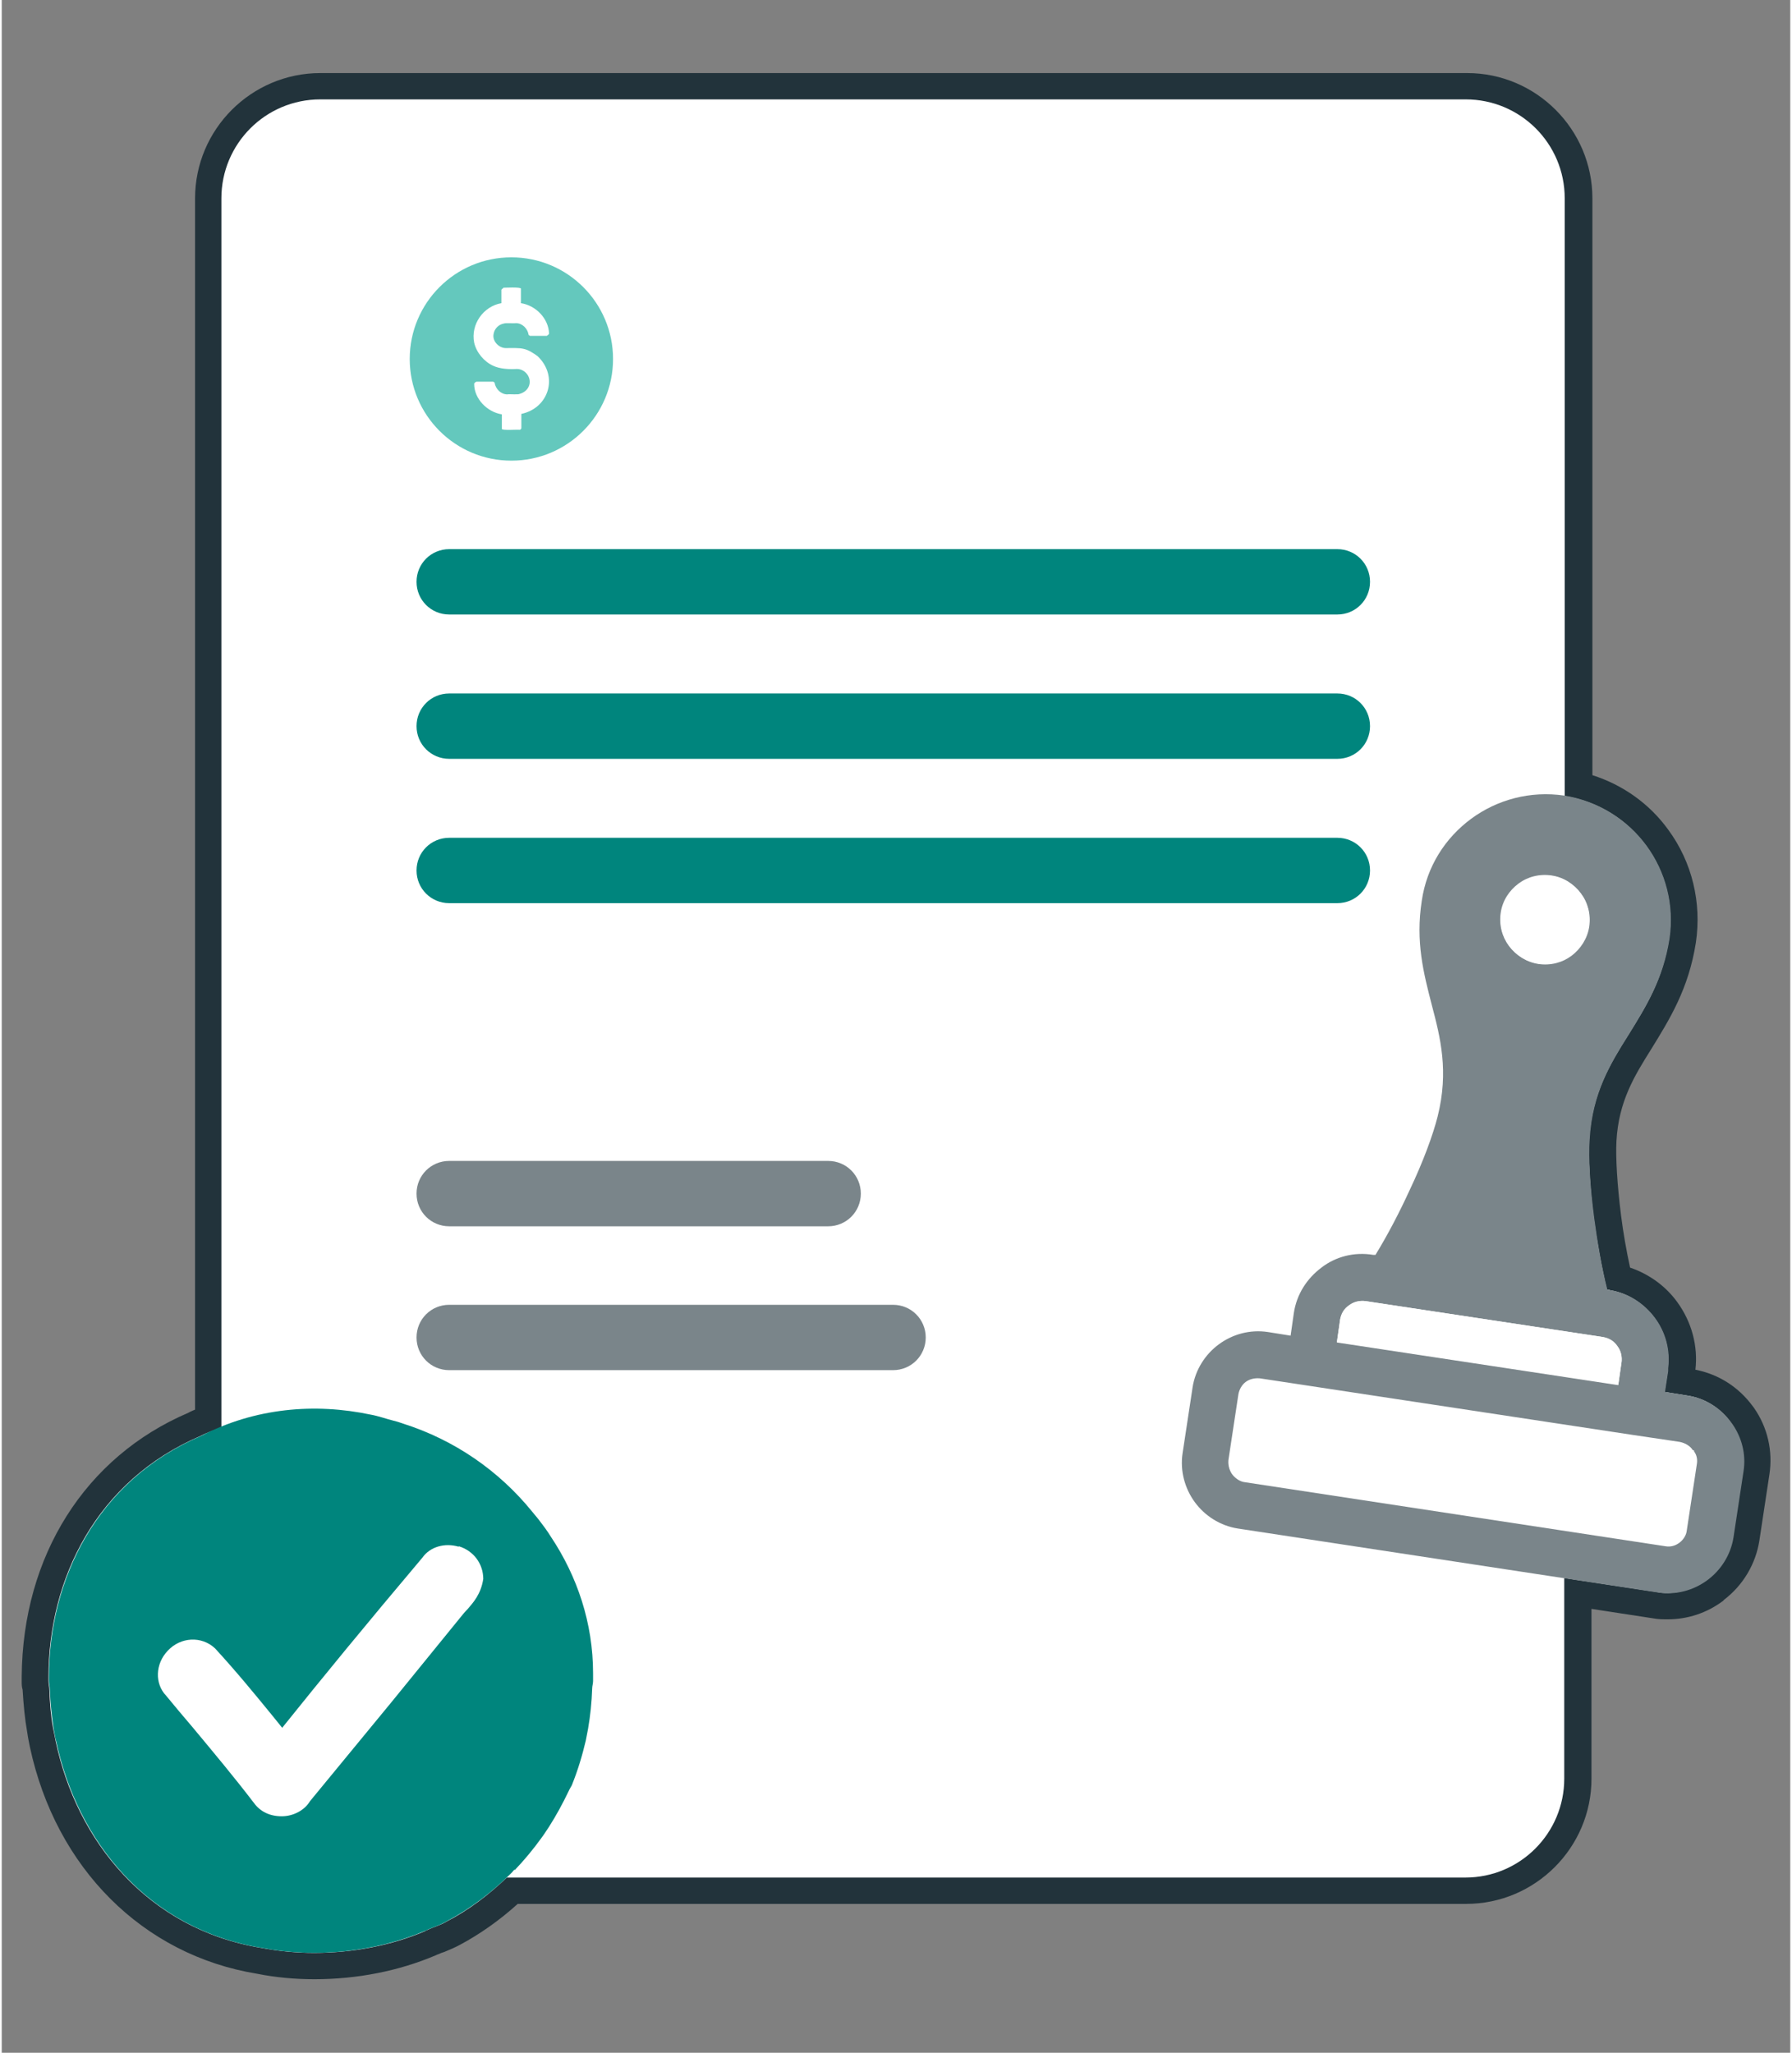
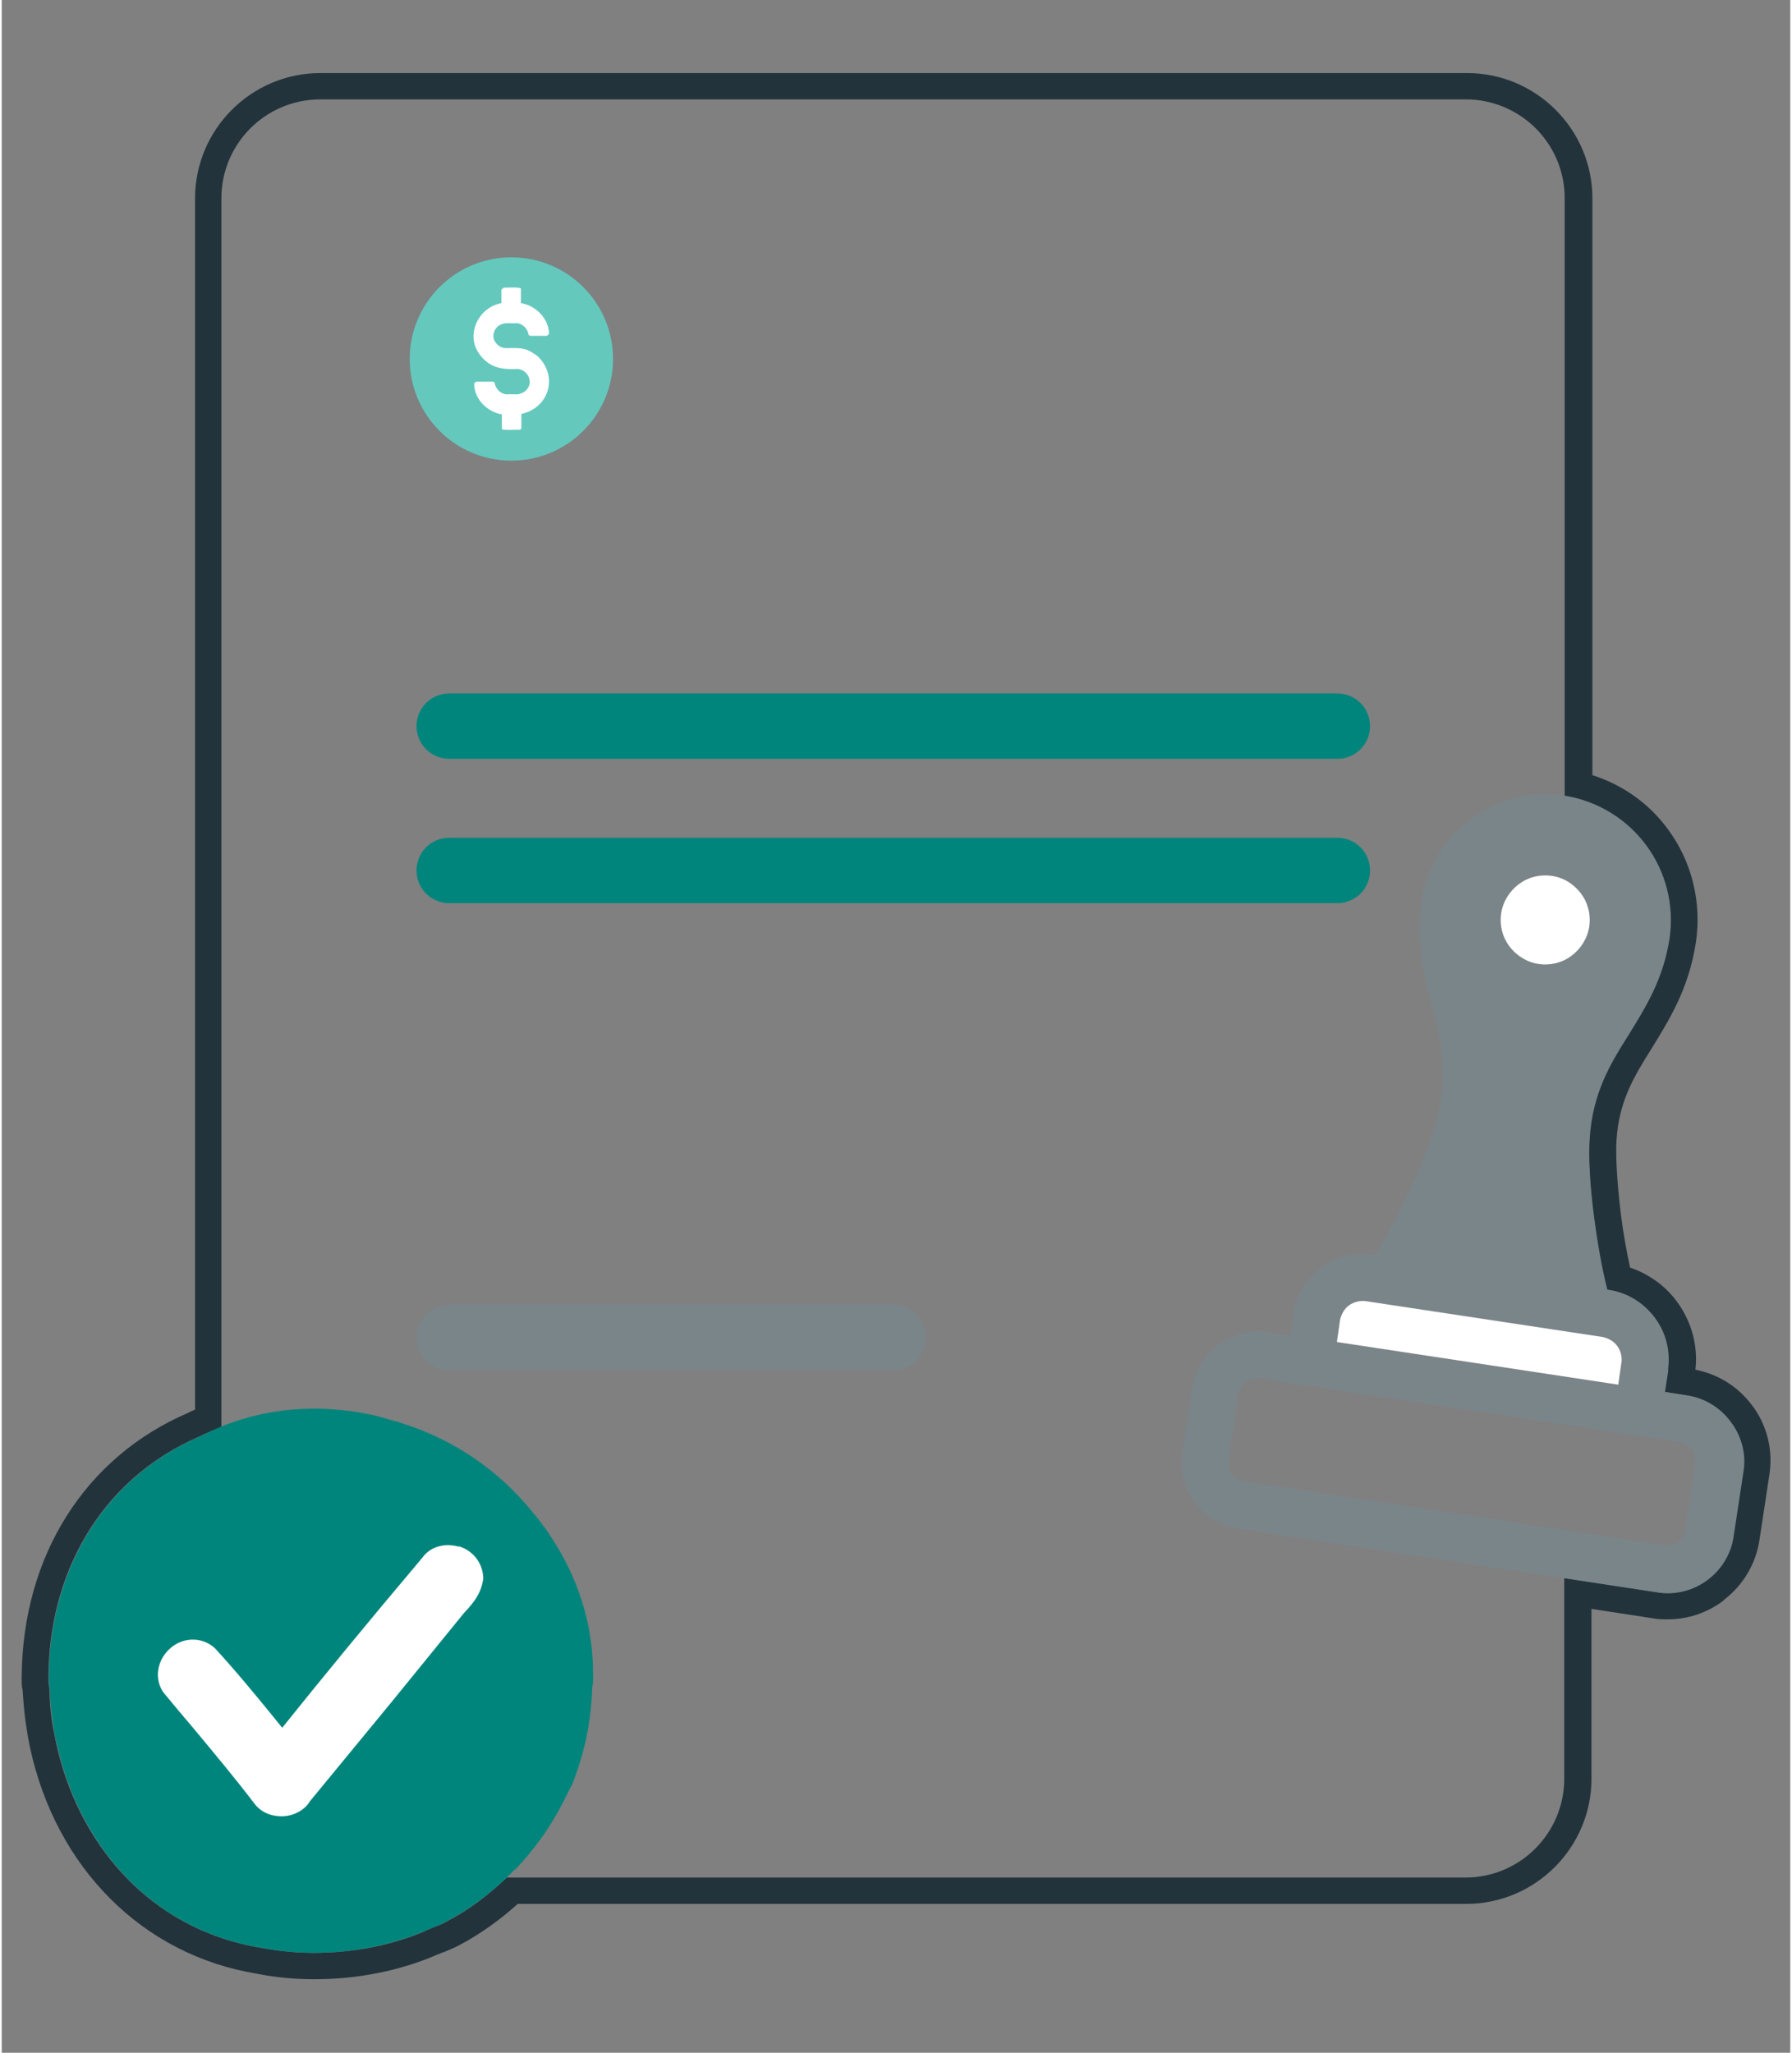
<svg xmlns="http://www.w3.org/2000/svg" id="a" width=".55in" height=".63in" viewBox="0 0 39.41 45.23">
  <rect x="0" y="0" width="39.41" height="45.23" fill="#808080" stroke="none" />
-   <path d="M6.88,43.33c-.42,0-.83-.04-1.22-.11-2.39-.39-4.22-2.23-4.77-4.78-.02-.1-.04-.2-.06-.31-.05-.29-.08-.58-.09-.87-.01-.11-.02-.16-.02-.22,0-2.62,1.33-4.71,3.53-5.66.08-.04.18-.08.29-.12V4.37c0-1.36,1.11-2.47,2.47-2.47h25.24c1.36,0,2.47,1.11,2.47,2.47v12.93c.69.17,1.3.57,1.73,1.16.48.66.68,1.46.56,2.27-.15.96-.55,1.61-.94,2.23-.39.63-.75,1.22-.81,2.17-.02.4.01,1.02.1,1.68.06.47.15.93.24,1.36.42.1.79.34,1.05.7.28.38.4.85.34,1.32l-.04.24.21.03c.46.07.87.32,1.14.69.29.41.39.86.32,1.3l-.22,1.45c-.07.46-.32.87-.69,1.14-.3.22-.67.34-1.04.34h0c-.09,0-.17,0-.26-.02l-1.71-.26v4.08c0,1.36-1.11,2.47-2.47,2.47H11.25c-.42.39-.85.7-1.31.94-.09.05-.2.09-.31.14l-.14.06c-.82.35-1.71.53-2.61.53Z" fill="#fff" fill-rule="evenodd" />
  <path d="M32.26,2.19c1.2,0,2.18.97,2.18,2.18v13.17c.74.12,1.37.52,1.79,1.09.42.57.62,1.3.51,2.05-.14.9-.51,1.5-.9,2.12-.39.63-.8,1.28-.86,2.3-.02.42.01,1.05.1,1.74.07.52.17,1.07.29,1.58h.02s.04,0,.06.01c.4.07.74.3.97.61.23.31.34.7.29,1.11,0,.02,0,.04,0,.06l-.07.46.5.08c.4.06.73.28.95.58,0,.01.02.02.02.03.21.3.3.67.25,1.05l-.22,1.45c-.06.39-.28.73-.58.95h0c-.25.18-.55.29-.86.29-.07,0-.14,0-.22-.02l-2.05-.31v4.42c0,1.2-.97,2.18-2.18,2.18H11.13c-.4.38-.84.72-1.33.97-.13.08-.29.12-.43.19-.01,0-.03.01-.04.02-.75.32-1.6.48-2.45.48-.39,0-.79-.04-1.16-.11-2.51-.41-4.07-2.36-4.53-4.55-.02-.1-.04-.2-.06-.3-.05-.27-.07-.55-.08-.83,0-.07-.02-.13-.02-.21,0-.02,0-.04,0-.07,0-2.18,1.06-4.34,3.35-5.32.15-.08.31-.13.46-.19V4.37c0-1.2.97-2.18,2.18-2.18h25.24M32.26,1.61H7.02c-1.52,0-2.76,1.24-2.76,2.76v26.69s-.1.04-.15.07c-2.27.97-3.65,3.15-3.67,5.81,0,.03,0,.07,0,.1,0,.07,0,.13.02.19.02.34.05.65.1.93.02.14.04.23.06.33.57,2.67,2.49,4.59,5.01,5,.4.08.82.12,1.26.12.94,0,1.86-.18,2.68-.53,0,0,.04-.02.05-.02.04-.02.09-.04.13-.05.12-.05.24-.1.35-.16.43-.23.86-.53,1.27-.9h20.9c1.52,0,2.76-1.24,2.76-2.76v-3.74l1.37.21c.1.02.21.02.31.02.44,0,.86-.14,1.21-.4.01,0,.02-.02.03-.03.42-.32.7-.79.78-1.31l.22-1.45c.08-.52-.04-1.04-.34-1.47,0,0-.03-.04-.03-.04-.31-.42-.75-.7-1.26-.8.06-.52-.08-1.05-.4-1.49-.26-.36-.63-.62-1.04-.76-.08-.37-.15-.76-.2-1.16-.08-.64-.12-1.25-.1-1.63.05-.88.4-1.44.77-2.03.4-.65.82-1.32.98-2.34.13-.88-.08-1.77-.61-2.49-.42-.58-1.01-.99-1.67-1.2V4.37c0-1.52-1.24-2.76-2.76-2.76h0Z" fill="#22333b" />
  <path d="M11.3,41.21c.21-.22.41-.46.59-.71.06-.08.11-.16.17-.25.16-.25.3-.51.43-.78.02-.05.05-.09.07-.13.13-.32.23-.65.31-.99.02-.09.03-.17.05-.26.05-.29.08-.58.09-.88,0-.06.02-.11.02-.17,0-.03,0-.05,0-.08,0-.03,0-.06,0-.09,0-1.11-.35-2.14-.93-3.01-.08-.13-.17-.25-.27-.38-.05-.06-.09-.11-.14-.17-.73-.9-1.71-1.58-2.84-1.94-.08-.03-.15-.05-.23-.07-.16-.04-.32-.1-.49-.13-1.23-.26-2.55-.15-3.74.47-2.29.98-3.35,3.15-3.35,5.32,0,.02,0,.04,0,.07,0,.07.02.14.02.21.01.28.04.55.08.83.02.1.03.2.06.3.47,2.2,2.02,4.14,4.53,4.55,1.19.23,2.51.09,3.61-.38.01,0,.03-.01.04-.02.14-.06.3-.11.43-.19.53-.28,1.01-.65,1.43-1.07.02-.02.04-.05.06-.07Z" fill="#00857d" />
-   <path d="M13.01,36.86s0,.01,0,.02c0,0,0,0,0,0v-.03Z" fill="#00857d" />
  <path d="M10.07,34.08h0c-.31-.09-.63,0-.8.24-1.24,1.47-2.2,2.64-3.09,3.75l-.21-.26c-.4-.49-.81-.99-1.27-1.49-.3-.28-.76-.25-1.04.05-.28.29-.29.73-.04.99.19.23.38.46.57.68.5.6.95,1.14,1.37,1.69.14.19.35.29.61.29.26,0,.51-.14.62-.33.6-.73,1.21-1.47,1.81-2.2l1.57-1.93s.04-.05.1-.11c.11-.13.29-.32.34-.66,0-.33-.21-.62-.54-.72Z" fill="#fff" />
  <path d="M9.86,30.19c-.4,0-.72-.32-.72-.72s.32-.72.72-.72h9.78c.4,0,.72.32.72.72s-.32.72-.72.72h-9.78Z" fill="#7a858a" />
-   <path d="M9.86,27.02c-.4,0-.72-.32-.72-.72s.32-.72.72-.72h8.35c.4,0,.72.32.72.72s-.32.72-.72.72h-8.35Z" fill="#7a858a" />
  <path d="M9.86,19.9c-.4,0-.72-.32-.72-.72s.32-.72.72-.72h19.57c.4,0,.72.32.72.72s-.32.72-.72.72H9.86Z" fill="#00857d" />
  <path d="M9.86,16.72c-.4,0-.72-.32-.72-.72s.32-.72.72-.72h19.57c.4,0,.72.32.72.72s-.32.72-.72.72H9.86Z" fill="#00857d" />
-   <path d="M9.86,13.54c-.4,0-.72-.32-.72-.72s.32-.72.72-.72h19.57c.4,0,.72.32.72.72s-.32.72-.72.72H9.86Z" fill="#00857d" />
  <path d="M38.12,31.36s-.01-.02-.02-.03c-.22-.3-.56-.52-.95-.58l-.5-.08.07-.46s0-.04,0-.06c.05-.41-.06-.8-.29-1.11-.23-.31-.57-.54-.97-.61-.02,0-.04,0-.06-.01h-.02c-.13-.51-.22-1.06-.29-1.58-.09-.69-.13-1.32-.1-1.74.06-1.02.46-1.67.86-2.3.38-.62.76-1.22.9-2.12.11-.75-.09-1.48-.51-2.05-.42-.57-1.06-.98-1.81-1.1-.75-.11-1.48.09-2.05.51-.57.42-.98,1.05-1.09,1.81-.14.9.04,1.59.22,2.29.19.72.38,1.46.13,2.46-.1.4-.32,1-.62,1.63-.22.48-.48.98-.75,1.42h-.05c-.42-.07-.83.04-1.14.28h0c-.32.24-.55.59-.61,1.01l-.07.49-.5-.08h0c-.4-.06-.78.05-1.08.27-.3.22-.52.56-.58.95l-.22,1.45c-.06.39.05.78.27,1.08.22.3.56.52.95.58l9.26,1.41c.4.06.78-.05,1.08-.27h0c.3-.22.52-.56.58-.95l.22-1.45c.06-.38-.04-.75-.25-1.05ZM33.42,19.47c.2-.15.46-.22.73-.18.27.04.49.19.64.39.15.2.22.46.18.73-.04.27-.19.49-.39.64-.2.15-.46.22-.73.18-.27-.04-.49-.19-.64-.39-.15-.2-.22-.46-.18-.73.04-.27.19-.49.39-.64ZM29.49,29.08c.02-.14.09-.25.2-.32h0s0,0,0,0c.1-.08.23-.11.37-.09l5.22.79c.14.02.25.09.32.2.08.1.11.23.09.37l-.07.49-6.2-.94.07-.49ZM37.11,33.7c-.02.11-.08.21-.16.27h0s0,0,0,0c-.08.06-.19.09-.31.08l-9.26-1.41c-.11-.02-.21-.08-.27-.16-.06-.09-.09-.19-.08-.31l.22-1.45c.02-.11.08-.21.16-.27.08-.06.19-.09.31-.08l8.24,1.25h0s0,0,0,0l1.01.15c.11.02.21.08.27.16v.02c.07.08.09.18.08.29l-.22,1.45Z" fill="#7a858a" />
  <path d="M33.86,21.24c.27.04.53-.03.73-.18s.35-.38.39-.64c.04-.27-.03-.53-.18-.73-.15-.2-.37-.35-.64-.39-.27-.04-.53.03-.73.18-.2.15-.35.38-.39.64-.04.27.03.53.18.73.15.2.38.35.64.39Z" fill="#fff" />
-   <path d="M37.26,31.95c-.06-.09-.16-.15-.27-.16l-1.01-.15h0s0,0,0,0l-8.24-1.25c-.11-.02-.22.01-.31.08-.09.06-.15.16-.16.27l-.22,1.45c-.02.11.01.22.08.31.06.08.16.15.27.16l9.26,1.41c.11.02.22-.01.31-.08h0s0,0,0,0c.08-.06.15-.16.16-.27l.22-1.45c.02-.11,0-.21-.06-.29v-.02Z" fill="#fff" />
  <path d="M35.69,30.03c.02-.14-.02-.27-.09-.37-.07-.1-.19-.17-.32-.2l-5.22-.79c-.13-.02-.27.02-.37.09h0s0,0,0,0c-.1.07-.17.19-.2.32l-.07.49,6.2.94.07-.49Z" fill="#fff" />
  <circle cx="11.23" cy="7.91" r="2.24" fill="#64c8bd" />
  <path d="M11.05,6.35s-.04.02-.04.04h0v.29c-.4.07-.68.47-.6.87.05.22.22.42.42.51.15.07.35.08.52.07.17,0,.31.16.28.33-.02.11-.11.19-.22.22-.03.02-.23,0-.27.01-.14,0-.26-.12-.28-.26l-.03-.02h-.37s-.05.02-.05.05c0,.33.29.62.61.67,0,.02,0,.31,0,.32,0,.04.37.01.39.02.02,0,.04-.02.04-.04h0v-.31c.61-.13.82-.83.36-1.27-.08-.06-.2-.14-.3-.16-.1-.03-.3-.02-.4-.02-.16,0-.31-.16-.27-.32.02-.11.11-.2.22-.22.05-.02.21,0,.27-.01.14,0,.26.12.28.26l.03.02h.37s.05-.03.05-.05c-.01-.33-.29-.62-.62-.67,0-.02,0-.31,0-.32,0-.04-.37-.02-.39-.02h0Z" fill="#fff" fill-rule="evenodd" />
</svg>